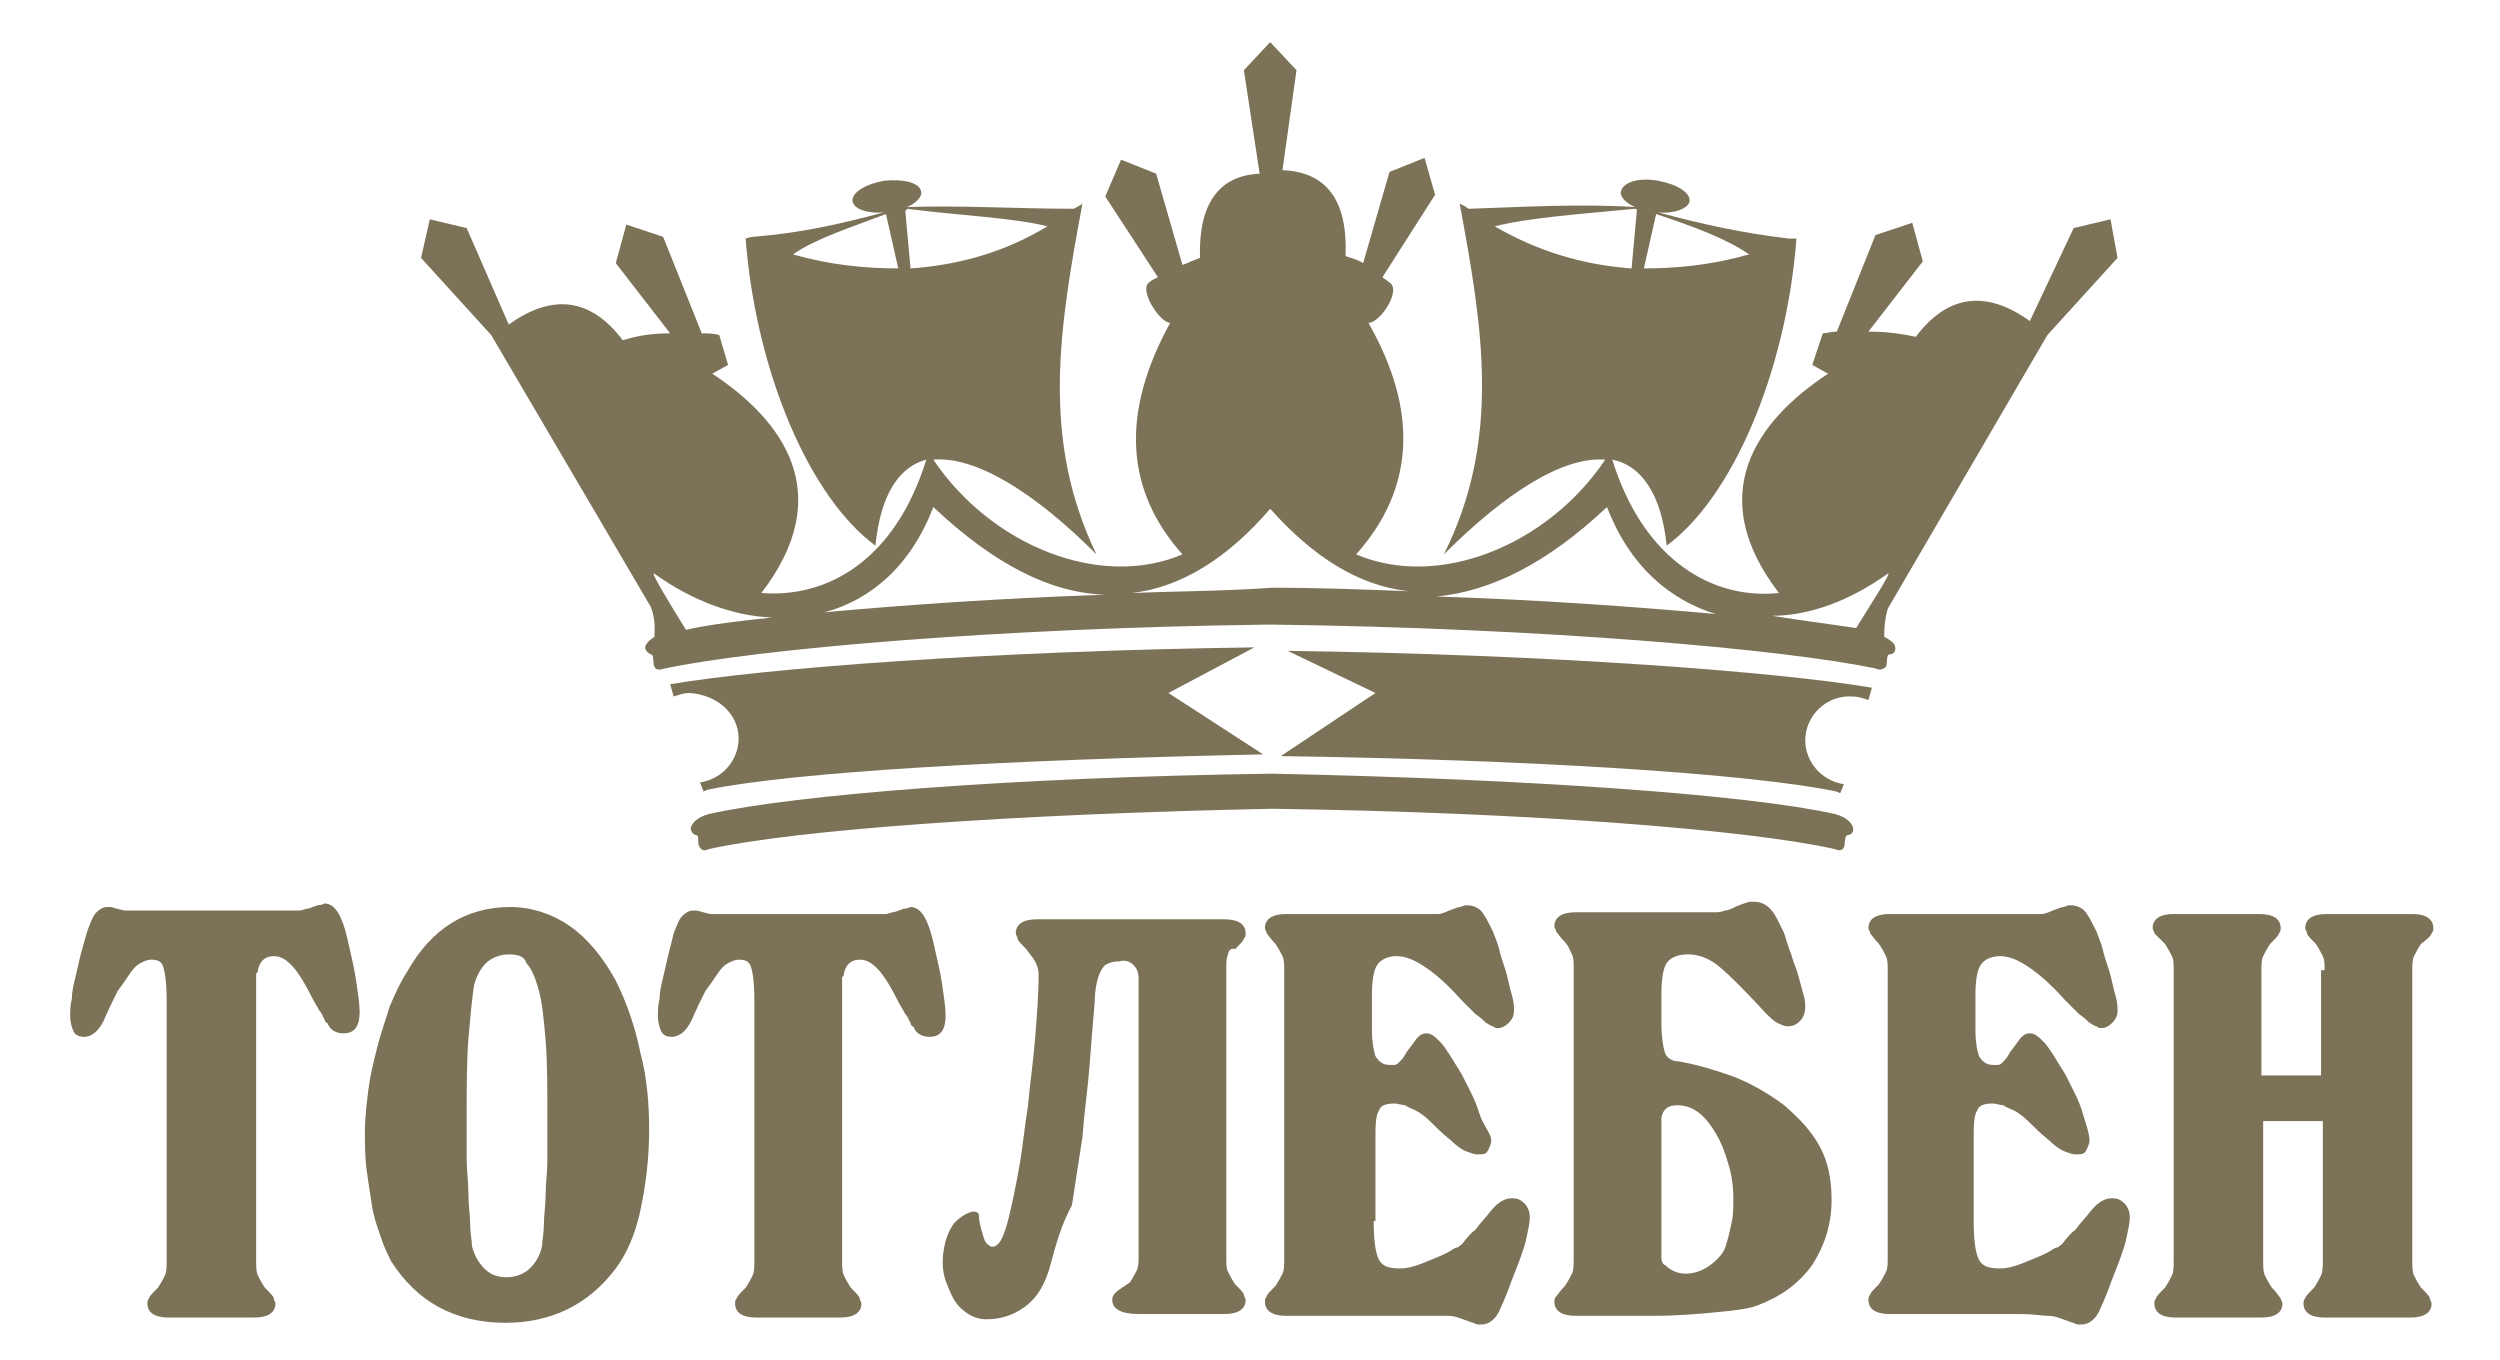
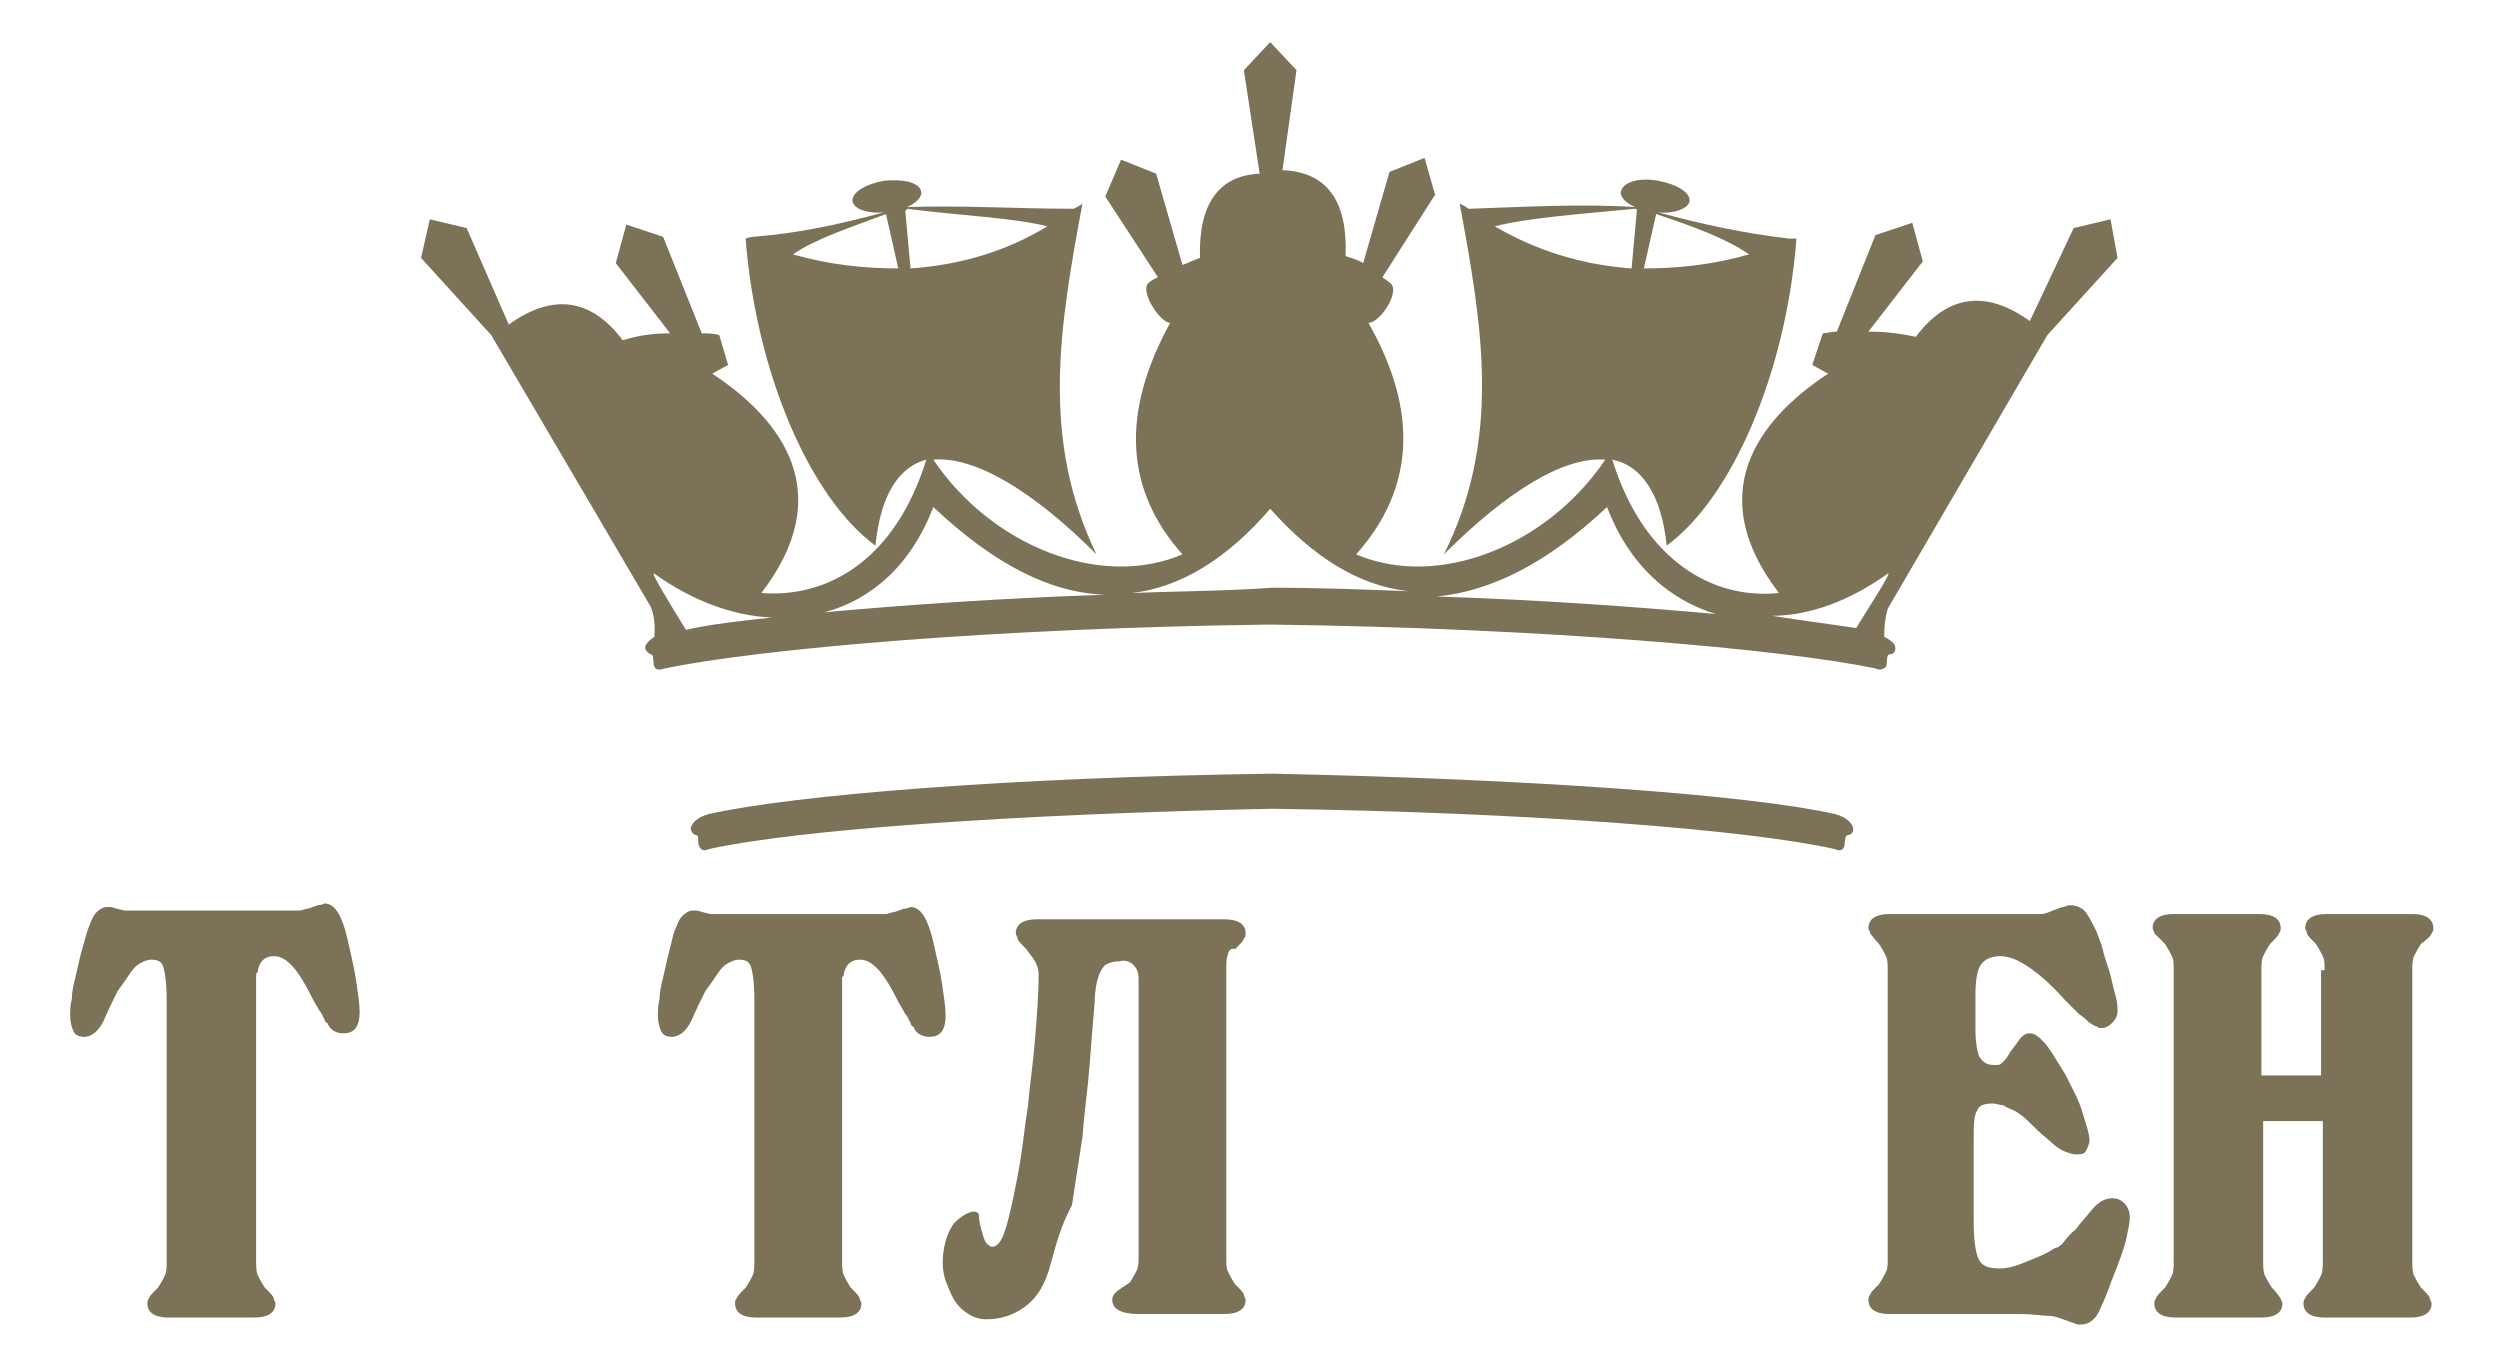
<svg xmlns="http://www.w3.org/2000/svg" version="1.1" x="0px" y="0px" viewBox="0 0 142.5 77.5" style="enable-background:new 0 0 142.5 77.5;" xml:space="preserve">
  <style type="text/css"> .st0{fill:#7B7257;} </style>
  <g id="Слой_1">
    <g>
      <path class="st0" d="M104.6,46.4c-4.9-1.1-17.4-2-32.1-2.3c-14.7,0.2-27.2,1.2-32.1,2.3c-0.7,0.2-0.9,0.5-1,0.7 c-0.1,0.2,0.1,0.5,0.3,0.5c0.2,0.1,0,0.5,0.2,0.7c0.1,0.2,0.3,0.2,0.5,0.1c4.9-1.1,17.4-2,32.1-2.3c14.7,0.2,27.2,1.2,32.1,2.3 c0.2,0.1,0.4,0.1,0.5-0.1c0.1-0.2,0-0.6,0.2-0.7c0.3,0,0.4-0.3,0.3-0.5C105.5,46.9,105.3,46.6,104.6,46.4" />
-       <path class="st0" d="M42.1,42.1c0,1.2-0.9,2.3-2.2,2.5l0.2,0.5c0.1,0,0.2-0.1,0.3-0.1c4.9-1,17.1-1.7,31.6-2l-5.4-3.5l4.9-2.6 c-15.1,0.2-28,1.2-33.3,2.1l0.2,0.7c0.3-0.1,0.6-0.2,0.9-0.2C40.9,39.6,42.1,40.7,42.1,42.1" />
-       <path class="st0" d="M78.4,39.5L73,43.1c14.4,0.2,26.7,1,31.6,2c0.1,0,0.2,0.1,0.3,0.1l0.2-0.5c-1.3-0.2-2.2-1.3-2.2-2.5 c0-1.4,1.2-2.6,2.7-2.5c0.3,0,0.6,0.1,0.9,0.2l0.2-0.7c-5.3-0.9-18.2-1.9-33.3-2.1L78.4,39.5z" />
      <path class="st0" d="M107.4,36.3c0-0.3,0-0.9,0.2-1.6l9.1-15.6l4-4.4l-0.4-2.2l-2.1,0.5l-2.5,5.3c-2.5-1.8-4.7-1.5-6.5,0.9 c-0.9-0.2-1.8-0.3-2.7-0.3l3.1-4l-0.6-2.2l-2.1,0.7l-2.2,5.5c-0.3,0-0.6,0.1-0.8,0.1l-0.6,1.8l0.9,0.5c-4.1,2.7-7.1,6.9-2.8,12.5 c-3.7,0.4-7.7-1.8-9.5-7.6c1.6,0.3,2.8,1.9,3.1,4.9c3.7-2.7,6.8-9.8,7.4-17.5c-0.1,0-0.3,0-0.4,0c-2.6-0.3-4.9-0.8-7.5-1.5l0,0 c0.9,0.1,1.7-0.2,1.8-0.6c0.1-0.5-0.7-1-1.8-1.2c-1.1-0.2-2,0.1-2.1,0.6c-0.1,0.3,0.3,0.7,0.8,0.9c-3.2-0.2-6.4,0-9.5,0.1 c-0.1-0.1-0.3-0.2-0.5-0.3c1.3,7,2.4,13.4-0.9,20c3.5-3.5,6.8-5.6,9.2-5.4c-3.3,4.9-9.5,7.4-14.2,5.4l0,0 c3.3-3.7,3.6-8.1,0.7-13.2c0.7,0,1.9-1.9,1.2-2.3c-0.1-0.1-0.3-0.2-0.4-0.3l3-4.7L81.2,9l-2,0.8l-1.5,5.2c-0.3-0.2-0.7-0.3-1-0.4 c0,0,0,0,0-0.1c0.1-3.1-1.1-4.7-3.6-4.8L73.9,4l-1.5-1.6L70.9,4l0.9,5.9c-2.3,0.1-3.5,1.7-3.4,4.8v0c-0.3,0.1-0.7,0.3-1,0.4 l-1.5-5.2l-2-0.8L63,11.2l3,4.6c-0.2,0.1-0.4,0.2-0.5,0.3c-0.6,0.4,0.6,2.3,1.2,2.3c-2.8,5.1-2.6,9.5,0.7,13.2l0,0 c-4.7,2-10.9-0.5-14.2-5.4c2.4-0.2,5.7,1.8,9.3,5.4c-3.2-6.6-2.1-13-0.8-20c-0.1,0.1-0.3,0.2-0.5,0.3c-3.2,0-6.3-0.2-9.5-0.1 c0.5-0.2,0.9-0.6,0.8-0.9c-0.1-0.5-1-0.7-2.1-0.6c-1.1,0.2-1.9,0.7-1.8,1.2c0.1,0.4,0.8,0.7,1.8,0.6l0,0c-2.6,0.7-4.9,1.2-7.5,1.4 c-0.1,0-0.4,0.1-0.4,0.1c0.6,7.7,3.7,14.8,7.4,17.5c0.3-3,1.4-4.5,2.9-4.9c-1.8,5.8-5.7,7.9-9.4,7.6c4.3-5.6,1.3-9.8-2.8-12.5 l0.9-0.5L41,19.1c-0.3-0.1-0.7-0.1-1-0.1l-2.2-5.5l-2.1-0.7l-0.6,2.2l3.1,4c-0.9,0-1.8,0.1-2.7,0.4c-1.8-2.4-4-2.7-6.5-0.9 L26.6,13l-2.1-0.5L24,14.7l4,4.4l9.1,15.5c0.3,0.8,0.2,1.4,0.2,1.7c-0.3,0.2-0.4,0.3-0.5,0.5c-0.1,0.2,0.1,0.4,0.3,0.5 c0.2,0,0.1,0.5,0.2,0.7c0.1,0.2,0.3,0.2,0.6,0.1c5.3-1.1,18.7-2.3,34.5-2.5c15.7,0.2,29.2,1.4,34.5,2.5c0.2,0.1,0.4,0.1,0.6-0.1 c0.1-0.2,0-0.7,0.2-0.7c0.3,0,0.4-0.3,0.3-0.5C108,36.7,107.8,36.5,107.4,36.3 M94.4,12.2c2.1,0.7,4,1.4,5.3,2.3 c-2.1,0.6-4.1,0.8-6,0.8L94.4,12.2z M45.2,14.5c1.3-0.9,3.2-1.5,5.3-2.3l0.7,3.1C49.3,15.3,47.3,15.1,45.2,14.5 M107.6,32.7 c0.3-0.2-1,1.8-1.8,3.1c-1.3-0.2-2.9-0.4-4.8-0.7C103.2,35.1,105.5,34.2,107.6,32.7 M85.2,12.9c2-0.5,4.9-0.7,8-1 c0,0,0.1,0,0.1,0.1L93,15.3C90.2,15.1,87.6,14.3,85.2,12.9 M91.6,28.9c1.3,3.4,3.6,5.3,6.2,6.1c-4.4-0.4-9.8-0.8-15.9-1 C85,33.7,88.2,32.1,91.6,28.9 M51.9,15.3l-0.3-3.3c0,0,0.1,0,0.1-0.1c3.1,0.4,6,0.5,8,1C57.4,14.3,54.8,15.1,51.9,15.3 M53.2,28.9 c3.5,3.3,6.7,4.9,9.8,5c-6.1,0.2-11.6,0.6-16,1C49.6,34.2,51.9,32.3,53.2,28.9 M37.3,32.7c2.1,1.5,4.4,2.4,6.7,2.5 c-1.9,0.2-3.6,0.4-4.9,0.7C38.3,34.6,37,32.5,37.3,32.7 M64.5,33.8c2.8-0.3,5.5-2,7.9-4.8c2.5,2.8,5.1,4.4,7.9,4.7 c-2.5-0.1-5.1-0.2-7.8-0.2C69.7,33.7,67,33.7,64.5,33.8" />
    </g>
    <g>
      <path class="st0" d="M14.6,71.8c0,0.4,0,0.7,0.1,0.9c0.1,0.2,0.2,0.4,0.4,0.7c0.3,0.3,0.5,0.5,0.5,0.6c0,0.1,0.1,0.2,0.1,0.3 c0,0.5-0.4,0.8-1.2,0.8H9.6c-0.8,0-1.2-0.3-1.2-0.8c0-0.1,0-0.2,0.1-0.3c0-0.1,0.2-0.3,0.5-0.6c0.2-0.3,0.3-0.5,0.4-0.7 c0.1-0.2,0.1-0.5,0.1-0.9V57c0-1-0.1-1.6-0.2-1.9c-0.1-0.3-0.3-0.4-0.7-0.4c-0.2,0-0.4,0.1-0.6,0.2c-0.2,0.1-0.4,0.3-0.6,0.6 s-0.4,0.6-0.7,1c-0.2,0.4-0.5,1-0.8,1.7v0c-0.3,0.6-0.7,0.9-1.1,0.9c-0.3,0-0.5-0.1-0.6-0.3c-0.1-0.2-0.2-0.5-0.2-0.9 c0-0.3,0-0.6,0.1-1c0-0.4,0.1-0.8,0.2-1.2c0.1-0.4,0.2-0.9,0.3-1.3C4.8,53.7,4.9,53.3,5,53c0.2-0.5,0.3-0.8,0.5-1 c0.2-0.2,0.4-0.3,0.6-0.3c0.1,0,0.1,0,0.2,0c0.1,0,0.3,0.1,0.8,0.2c0,0,0.1,0,0.3,0c0.1,0,0.4,0,0.8,0h7.6c0.3,0,0.6,0,0.8,0 c0.2,0,0.3,0,0.5,0c0.1,0,0.3-0.1,0.4-0.1c0.1,0,0.3-0.1,0.6-0.2h0c0.2,0,0.4-0.1,0.4-0.1c0.6,0,1,0.7,1.3,2 c0.2,0.9,0.4,1.7,0.5,2.4c0.1,0.7,0.2,1.3,0.2,1.8c0,0.8-0.3,1.2-0.9,1.2c-0.1,0-0.3,0-0.5-0.1c-0.2-0.1-0.3-0.2-0.4-0.4 c0,0,0-0.1-0.1-0.1c0,0-0.1-0.1-0.1-0.2c-0.1-0.1-0.1-0.3-0.3-0.5c-0.1-0.2-0.3-0.5-0.5-0.9c-0.4-0.8-0.8-1.4-1.1-1.7 c-0.3-0.3-0.6-0.5-1-0.5c-0.5,0-0.8,0.3-0.9,0.8l0,0c0,0.1,0,0.1-0.1,0.2c0,0.1,0,0.1,0,0.2c0,0.1,0,0.2,0,0.4c0,0.2,0,0.4,0,0.8 V71.8z" />
-       <path class="st0" d="M29.1,51.7c1.2,0,2.4,0.4,3.4,1.1c1,0.7,1.9,1.8,2.6,3.1c0.6,1.2,1.1,2.6,1.4,4.1c0.4,1.5,0.5,3,0.5,4.4 c0,1.7-0.2,3.2-0.5,4.6c-0.3,1.4-0.8,2.5-1.4,3.3c-1.5,2-3.6,3.1-6.3,3.1c-1.4,0-2.7-0.3-3.8-0.9c-1.1-0.6-2-1.5-2.7-2.6 c-0.2-0.4-0.4-0.8-0.6-1.4c-0.2-0.6-0.4-1.1-0.5-1.8c-0.1-0.6-0.2-1.3-0.3-2c-0.1-0.7-0.1-1.5-0.1-2.2c0-0.8,0.1-1.6,0.2-2.4 c0.1-0.8,0.3-1.6,0.5-2.4c0.2-0.8,0.5-1.6,0.7-2.3c0.3-0.7,0.6-1.4,1-2C24.6,52.9,26.6,51.7,29.1,51.7z M29,54.4 c-0.5,0-1,0.2-1.3,0.5c-0.3,0.3-0.6,0.8-0.7,1.4c-0.1,0.7-0.2,1.7-0.3,2.9c-0.1,1.3-0.1,2.7-0.1,4.5c0,0.8,0,1.5,0,2.3 c0,0.7,0.1,1.4,0.1,2.1c0,0.6,0.1,1.2,0.1,1.7c0,0.5,0.1,0.9,0.1,1.2c0.1,0.5,0.4,1,0.7,1.3c0.4,0.4,0.8,0.5,1.3,0.5 c0.5,0,1-0.2,1.3-0.5c0.4-0.4,0.6-0.8,0.7-1.3c0-0.3,0.1-0.7,0.1-1.2c0-0.5,0.1-1.1,0.1-1.7c0-0.6,0.1-1.3,0.1-2 c0-0.7,0-1.4,0-2.1c0-1.9,0-3.5-0.1-4.7c-0.1-1.2-0.2-2.2-0.4-2.9c-0.2-0.7-0.4-1.2-0.7-1.5C29.9,54.5,29.5,54.4,29,54.4z" />
      <path class="st0" d="M48,71.8c0,0.4,0,0.7,0.1,0.9c0.1,0.2,0.2,0.4,0.4,0.7c0.3,0.3,0.5,0.5,0.5,0.6c0,0.1,0.1,0.2,0.1,0.3 c0,0.5-0.4,0.8-1.2,0.8h-4.8c-0.8,0-1.2-0.3-1.2-0.8c0-0.1,0-0.2,0.1-0.3c0-0.1,0.2-0.3,0.5-0.6c0.2-0.3,0.3-0.5,0.4-0.7 c0.1-0.2,0.1-0.5,0.1-0.9V57c0-1-0.1-1.6-0.2-1.9c-0.1-0.3-0.3-0.4-0.7-0.4c-0.2,0-0.4,0.1-0.6,0.2c-0.2,0.1-0.4,0.3-0.6,0.6 c-0.2,0.3-0.4,0.6-0.7,1c-0.2,0.4-0.5,1-0.8,1.7v0c-0.3,0.6-0.7,0.9-1.1,0.9c-0.3,0-0.5-0.1-0.6-0.3c-0.1-0.2-0.2-0.5-0.2-0.9 c0-0.3,0-0.6,0.1-1c0-0.4,0.1-0.8,0.2-1.2c0.1-0.4,0.2-0.9,0.3-1.3c0.1-0.4,0.2-0.8,0.3-1.2c0.2-0.5,0.3-0.8,0.5-1 c0.2-0.2,0.4-0.3,0.6-0.3c0.1,0,0.1,0,0.2,0c0.1,0,0.3,0.1,0.8,0.2c0,0,0.1,0,0.3,0c0.1,0,0.4,0,0.8,0h7.6c0.3,0,0.6,0,0.8,0 c0.2,0,0.3,0,0.5,0c0.1,0,0.3-0.1,0.4-0.1c0.1,0,0.3-0.1,0.6-0.2h0c0.2,0,0.4-0.1,0.4-0.1c0.6,0,1,0.7,1.3,2 c0.2,0.9,0.4,1.7,0.5,2.4c0.1,0.7,0.2,1.3,0.2,1.8c0,0.8-0.3,1.2-0.9,1.2c-0.1,0-0.3,0-0.5-0.1c-0.2-0.1-0.3-0.2-0.4-0.4 c0,0,0-0.1-0.1-0.1c0,0-0.1-0.1-0.1-0.2c-0.1-0.1-0.1-0.3-0.3-0.5c-0.1-0.2-0.3-0.5-0.5-0.9c-0.4-0.8-0.8-1.4-1.1-1.7 c-0.3-0.3-0.6-0.5-1-0.5c-0.5,0-0.8,0.3-0.9,0.8l0,0c0,0.1,0,0.1-0.1,0.2c0,0.1,0,0.1,0,0.2c0,0.1,0,0.2,0,0.4c0,0.2,0,0.4,0,0.8 V71.8z" />
      <path class="st0" d="M59.9,72c-0.3,1.2-0.8,2-1.5,2.5c-0.7,0.5-1.4,0.7-2.2,0.7c-0.6,0-1.1-0.3-1.5-0.7c-0.4-0.4-0.6-1-0.8-1.5 c-0.2-0.6-0.2-1.2-0.1-1.8c0.1-0.6,0.3-1.1,0.6-1.5c0.3-0.3,0.6-0.5,0.9-0.6s0.5,0,0.5,0.2c0,0.3,0.1,0.7,0.2,1 c0.1,0.4,0.2,0.6,0.4,0.7c0.1,0.1,0.3,0.1,0.5-0.1c0.2-0.2,0.4-0.7,0.6-1.5c0.2-0.8,0.4-1.8,0.6-2.9c0.2-1.1,0.3-2.3,0.5-3.5 c0.1-1.2,0.3-2.5,0.4-3.8c0.1-1.3,0.2-2.5,0.2-3.6c0-0.4-0.1-0.6-0.2-0.8c-0.1-0.2-0.3-0.4-0.5-0.7c-0.3-0.3-0.5-0.5-0.5-0.6 c0-0.1-0.1-0.2-0.1-0.3c0-0.5,0.4-0.8,1.2-0.8l10.7,0c0.8,0,1.2,0.3,1.2,0.8c0,0.1,0,0.2-0.1,0.3c0,0.1-0.2,0.3-0.5,0.6 C70.2,54,70,54.2,70,54.4c-0.1,0.2-0.1,0.5-0.1,0.8v16.5c0,0.4,0,0.6,0.1,0.8c0.1,0.2,0.2,0.4,0.4,0.7c0.3,0.3,0.5,0.5,0.5,0.6 c0,0.1,0.1,0.2,0.1,0.3c0,0.5-0.4,0.8-1.2,0.8h-4.9c-1,0-1.5-0.3-1.5-0.8c0-0.1,0-0.2,0.1-0.3c0-0.1,0.3-0.3,0.9-0.7 c0.2-0.3,0.3-0.5,0.4-0.7c0.1-0.2,0.1-0.5,0.1-0.8V57.2c0-0.6,0-1.1,0-1.4c0-0.4-0.1-0.6-0.3-0.8c-0.2-0.2-0.5-0.3-0.8-0.2 c-0.4,0-0.6,0.1-0.8,0.2c-0.2,0.2-0.3,0.4-0.4,0.7c-0.1,0.3-0.2,0.8-0.2,1.4c-0.1,1.1-0.2,2.4-0.3,3.7c-0.1,1.3-0.3,2.6-0.4,4 c-0.2,1.3-0.4,2.6-0.6,3.9C60.5,69.8,60.2,70.9,59.9,72z" />
-       <path class="st0" d="M78.3,69.6c0,1.1,0.1,1.8,0.3,2.2c0.2,0.4,0.6,0.5,1.2,0.5c0.4,0,0.8-0.1,1.3-0.3c0.5-0.2,1-0.4,1.4-0.6v0 c0.2-0.1,0.4-0.3,0.6-0.3c0.1-0.1,0.3-0.2,0.4-0.4c0.1-0.1,0.3-0.4,0.6-0.6c0.2-0.3,0.5-0.6,0.9-1.1c0.4-0.5,0.8-0.7,1.2-0.7 c0.3,0,0.5,0.1,0.7,0.3c0.2,0.2,0.3,0.5,0.3,0.8c0,0.3-0.1,0.7-0.2,1.2c-0.1,0.5-0.4,1.3-0.8,2.3c-0.4,1.1-0.7,1.8-0.9,2.1 c-0.3,0.4-0.6,0.5-0.9,0.5c-0.1,0-0.3,0-0.4-0.1c-0.1,0-0.3-0.1-0.6-0.2c-0.3-0.1-0.5-0.2-0.9-0.2C82,75,81.5,75,80.8,75h-7.5 c-0.8,0-1.2-0.3-1.2-0.8c0-0.1,0-0.2,0.1-0.3c0-0.1,0.2-0.3,0.5-0.6c0.2-0.3,0.3-0.5,0.4-0.7c0.1-0.2,0.1-0.5,0.1-0.8V55.3 c0-0.3,0-0.6-0.1-0.8c-0.1-0.2-0.2-0.4-0.4-0.7c-0.3-0.3-0.4-0.5-0.5-0.6c0-0.1-0.1-0.2-0.1-0.3c0-0.5,0.4-0.8,1.2-0.8h8 c0.3,0,0.6,0,0.7,0c0.1,0,0.4-0.1,0.6-0.2c0.3-0.1,0.5-0.2,0.6-0.2c0.1,0,0.2-0.1,0.4-0.1c0.3,0,0.6,0.1,0.8,0.3s0.4,0.6,0.7,1.2 c0.1,0.3,0.3,0.7,0.4,1.2c0.1,0.4,0.3,0.9,0.4,1.3c0.1,0.4,0.2,0.9,0.3,1.2c0.1,0.4,0.1,0.6,0.1,0.8c0,0.3-0.1,0.5-0.3,0.7 c-0.2,0.2-0.4,0.3-0.6,0.3c-0.1,0-0.2,0-0.3-0.1c-0.1,0-0.2-0.1-0.4-0.2c-0.1-0.1-0.3-0.3-0.6-0.5c-0.2-0.2-0.5-0.5-0.8-0.8 c-0.8-0.9-1.5-1.5-2.1-1.9c-0.6-0.4-1.1-0.6-1.6-0.6c-0.5,0-0.9,0.2-1.1,0.5c-0.2,0.3-0.3,0.9-0.3,1.7v2c0,0.7,0.1,1.2,0.2,1.5 c0.2,0.3,0.4,0.5,0.8,0.5c0.1,0,0.3,0,0.3,0c0.1,0,0.2-0.1,0.3-0.2c0.1-0.1,0.2-0.2,0.3-0.4c0.1-0.2,0.3-0.4,0.5-0.7 c0.2-0.3,0.4-0.5,0.7-0.5c0.3,0,0.5,0.2,0.8,0.5c0.3,0.3,0.7,1,1.2,1.8c0.4,0.8,0.8,1.5,1,2.2S85,64.6,85,65 c0,0.2-0.1,0.4-0.2,0.6c-0.1,0.2-0.3,0.2-0.6,0.2c-0.2,0-0.4-0.1-0.7-0.2c-0.2-0.1-0.5-0.3-0.8-0.6c-0.5-0.4-0.9-0.8-1.2-1.1 c-0.3-0.3-0.6-0.5-0.8-0.6c-0.2-0.1-0.5-0.2-0.6-0.3c-0.2,0-0.4-0.1-0.6-0.1c-0.5,0-0.8,0.1-0.9,0.4c-0.2,0.3-0.2,0.9-0.2,1.8 V69.6z" />
-       <path class="st0" d="M94.7,58.3c0,0.8,0.1,1.4,0.2,1.7c0.1,0.3,0.4,0.5,0.8,0.5c1.1,0.2,2.1,0.5,3.2,0.9c1,0.4,2,1,2.8,1.6 c0.8,0.7,1.5,1.4,2,2.3c0.5,0.9,0.7,1.9,0.7,3.1c0,1.4-0.4,2.6-1.1,3.7c-0.8,1.1-1.8,1.8-3.1,2.3c-0.5,0.2-1.3,0.3-2.4,0.4 c-1,0.1-2.2,0.2-3.5,0.2h-4.5c-0.8,0-1.2-0.3-1.2-0.8c0-0.1,0-0.2,0.1-0.3s0.2-0.3,0.5-0.6c0.2-0.3,0.3-0.5,0.4-0.7 c0.1-0.2,0.1-0.5,0.1-0.9V55.2c0-0.3,0-0.6-0.1-0.8c-0.1-0.2-0.2-0.5-0.4-0.7c-0.3-0.3-0.4-0.5-0.5-0.6c0-0.1-0.1-0.2-0.1-0.3 c0-0.5,0.4-0.8,1.2-0.8h7c0.4,0,0.7,0,0.9,0c0.2,0,0.4,0,0.6-0.1c0.2,0,0.4-0.1,0.6-0.2c0.2-0.1,0.5-0.2,0.8-0.3c0,0,0.1,0,0.3,0 c0.3,0,0.6,0.1,0.9,0.4c0.3,0.3,0.5,0.8,0.8,1.4c0.1,0.3,0.2,0.7,0.4,1.2c0.1,0.4,0.3,0.8,0.4,1.2c0.1,0.4,0.2,0.7,0.3,1.1 c0.1,0.3,0.1,0.6,0.1,0.7c0,0.3-0.1,0.6-0.3,0.8c-0.2,0.2-0.4,0.3-0.7,0.3c-0.2,0-0.4-0.1-0.6-0.2c-0.2-0.1-0.4-0.3-0.7-0.6 c-1.1-1.2-2-2.1-2.6-2.6c-0.6-0.5-1.2-0.7-1.8-0.7c-0.6,0-1,0.2-1.2,0.5c-0.2,0.3-0.3,0.9-0.3,1.8V58.3z M94.7,70.4 c0,0.7,0,1.1,0,1.3c0,0.2,0.1,0.4,0.2,0.4c0.3,0.3,0.7,0.5,1.2,0.5s1-0.2,1.4-0.5c0.4-0.3,0.8-0.7,0.9-1.2 c0.1-0.3,0.2-0.7,0.3-1.2c0.1-0.4,0.1-0.9,0.1-1.4c0-0.7-0.1-1.4-0.3-2c-0.2-0.7-0.4-1.2-0.7-1.7c-0.3-0.5-0.6-0.9-1-1.2 c-0.4-0.3-0.8-0.4-1.2-0.4c-0.5,0-0.8,0.2-0.9,0.7c0,0,0,0.1,0,0.1c0,0,0,0.1,0,0.2c0,0.1,0,0.3,0,0.4c0,0.2,0,0.5,0,0.8V70.4z" />
      <path class="st0" d="M112.5,69.6c0,1.1,0.1,1.8,0.3,2.2c0.2,0.4,0.6,0.5,1.2,0.5c0.4,0,0.8-0.1,1.3-0.3c0.5-0.2,1-0.4,1.4-0.6v0 c0.2-0.1,0.4-0.3,0.6-0.3c0.1-0.1,0.3-0.2,0.4-0.4c0.1-0.1,0.3-0.4,0.6-0.6c0.2-0.3,0.5-0.6,0.9-1.1c0.4-0.5,0.8-0.7,1.2-0.7 c0.3,0,0.5,0.1,0.7,0.3c0.2,0.2,0.3,0.5,0.3,0.8c0,0.3-0.1,0.7-0.2,1.2c-0.1,0.5-0.4,1.3-0.8,2.3c-0.4,1.1-0.7,1.8-0.9,2.1 c-0.3,0.4-0.6,0.5-0.9,0.5c-0.1,0-0.3,0-0.4-0.1c-0.1,0-0.3-0.1-0.6-0.2c-0.3-0.1-0.5-0.2-0.9-0.2c-0.3,0-0.8-0.1-1.5-0.1h-7.5 c-0.8,0-1.2-0.3-1.2-0.8c0-0.1,0-0.2,0.1-0.3c0-0.1,0.2-0.3,0.5-0.6c0.2-0.3,0.3-0.5,0.4-0.7c0.1-0.2,0.1-0.5,0.1-0.8V55.3 c0-0.3,0-0.6-0.1-0.8c-0.1-0.2-0.2-0.4-0.4-0.7c-0.3-0.3-0.4-0.5-0.5-0.6c0-0.1-0.1-0.2-0.1-0.3c0-0.5,0.4-0.8,1.2-0.8h8 c0.3,0,0.6,0,0.7,0c0.1,0,0.4-0.1,0.6-0.2c0.3-0.1,0.5-0.2,0.6-0.2s0.2-0.1,0.4-0.1c0.3,0,0.6,0.1,0.8,0.3 c0.2,0.2,0.4,0.6,0.7,1.2c0.1,0.3,0.3,0.7,0.4,1.2c0.1,0.4,0.3,0.9,0.4,1.3c0.1,0.4,0.2,0.9,0.3,1.2c0.1,0.4,0.1,0.6,0.1,0.8 c0,0.3-0.1,0.5-0.3,0.7c-0.2,0.2-0.4,0.3-0.6,0.3c-0.1,0-0.2,0-0.3-0.1c-0.1,0-0.2-0.1-0.4-0.2c-0.1-0.1-0.3-0.3-0.6-0.5 c-0.2-0.2-0.5-0.5-0.8-0.8c-0.8-0.9-1.5-1.5-2.1-1.9c-0.6-0.4-1.1-0.6-1.6-0.6c-0.5,0-0.9,0.2-1.1,0.5c-0.2,0.3-0.3,0.9-0.3,1.7v2 c0,0.7,0.1,1.2,0.2,1.5c0.2,0.3,0.4,0.5,0.8,0.5c0.1,0,0.3,0,0.3,0c0.1,0,0.2-0.1,0.3-0.2c0.1-0.1,0.2-0.2,0.3-0.4 c0.1-0.2,0.3-0.4,0.5-0.7c0.2-0.3,0.4-0.5,0.7-0.5c0.3,0,0.5,0.2,0.8,0.5c0.3,0.3,0.7,1,1.2,1.8c0.4,0.8,0.8,1.5,1,2.2 s0.4,1.2,0.4,1.6c0,0.2-0.1,0.4-0.2,0.6c-0.1,0.2-0.3,0.2-0.6,0.2c-0.2,0-0.4-0.1-0.7-0.2c-0.2-0.1-0.5-0.3-0.8-0.6 c-0.5-0.4-0.9-0.8-1.2-1.1c-0.3-0.3-0.6-0.5-0.8-0.6c-0.2-0.1-0.5-0.2-0.6-0.3c-0.2,0-0.4-0.1-0.6-0.1c-0.5,0-0.8,0.1-0.9,0.4 c-0.2,0.3-0.2,0.9-0.2,1.8V69.6z" />
      <path class="st0" d="M132.5,55.3c0-0.4,0-0.6-0.1-0.8c-0.1-0.2-0.2-0.4-0.4-0.7c-0.3-0.3-0.5-0.5-0.5-0.6c0-0.1-0.1-0.2-0.1-0.3 c0-0.5,0.4-0.8,1.2-0.8h4.9c0.8,0,1.2,0.3,1.2,0.8c0,0.1,0,0.2-0.1,0.3c0,0.1-0.2,0.3-0.6,0.6c-0.2,0.3-0.3,0.5-0.4,0.7 c-0.1,0.2-0.1,0.5-0.1,0.8v16.5c0,0.4,0,0.7,0.1,0.9c0.1,0.2,0.2,0.4,0.4,0.7c0.3,0.3,0.5,0.5,0.5,0.6c0,0.1,0.1,0.2,0.1,0.3 c0,0.5-0.4,0.8-1.2,0.8h-4.9c-0.8,0-1.2-0.3-1.2-0.8c0-0.1,0-0.2,0.1-0.3c0-0.1,0.2-0.3,0.5-0.6c0.2-0.3,0.3-0.5,0.4-0.7 s0.1-0.5,0.1-0.9v-7.9H129v7.9c0,0.4,0,0.7,0.1,0.9c0.1,0.2,0.2,0.4,0.4,0.7c0.3,0.3,0.4,0.5,0.5,0.6c0,0.1,0.1,0.2,0.1,0.3 c0,0.5-0.4,0.8-1.2,0.8h-4.9c-0.8,0-1.2-0.3-1.2-0.8c0-0.1,0-0.2,0.1-0.3c0-0.1,0.2-0.3,0.5-0.6c0.2-0.3,0.3-0.5,0.4-0.7 s0.1-0.5,0.1-0.9V55.3c0-0.4,0-0.6-0.1-0.8c-0.1-0.2-0.2-0.4-0.4-0.7c-0.3-0.3-0.5-0.5-0.6-0.6c0-0.1-0.1-0.2-0.1-0.3 c0-0.5,0.4-0.8,1.2-0.8h4.9c0.8,0,1.2,0.3,1.2,0.8c0,0.1,0,0.2-0.1,0.3c0,0.1-0.2,0.3-0.5,0.6c-0.2,0.3-0.3,0.5-0.4,0.7 s-0.1,0.5-0.1,0.8v6h3.4V55.3z" />
    </g>
  </g>
  <g id="Слой_1__x28_копия_x29_"> </g>
</svg>